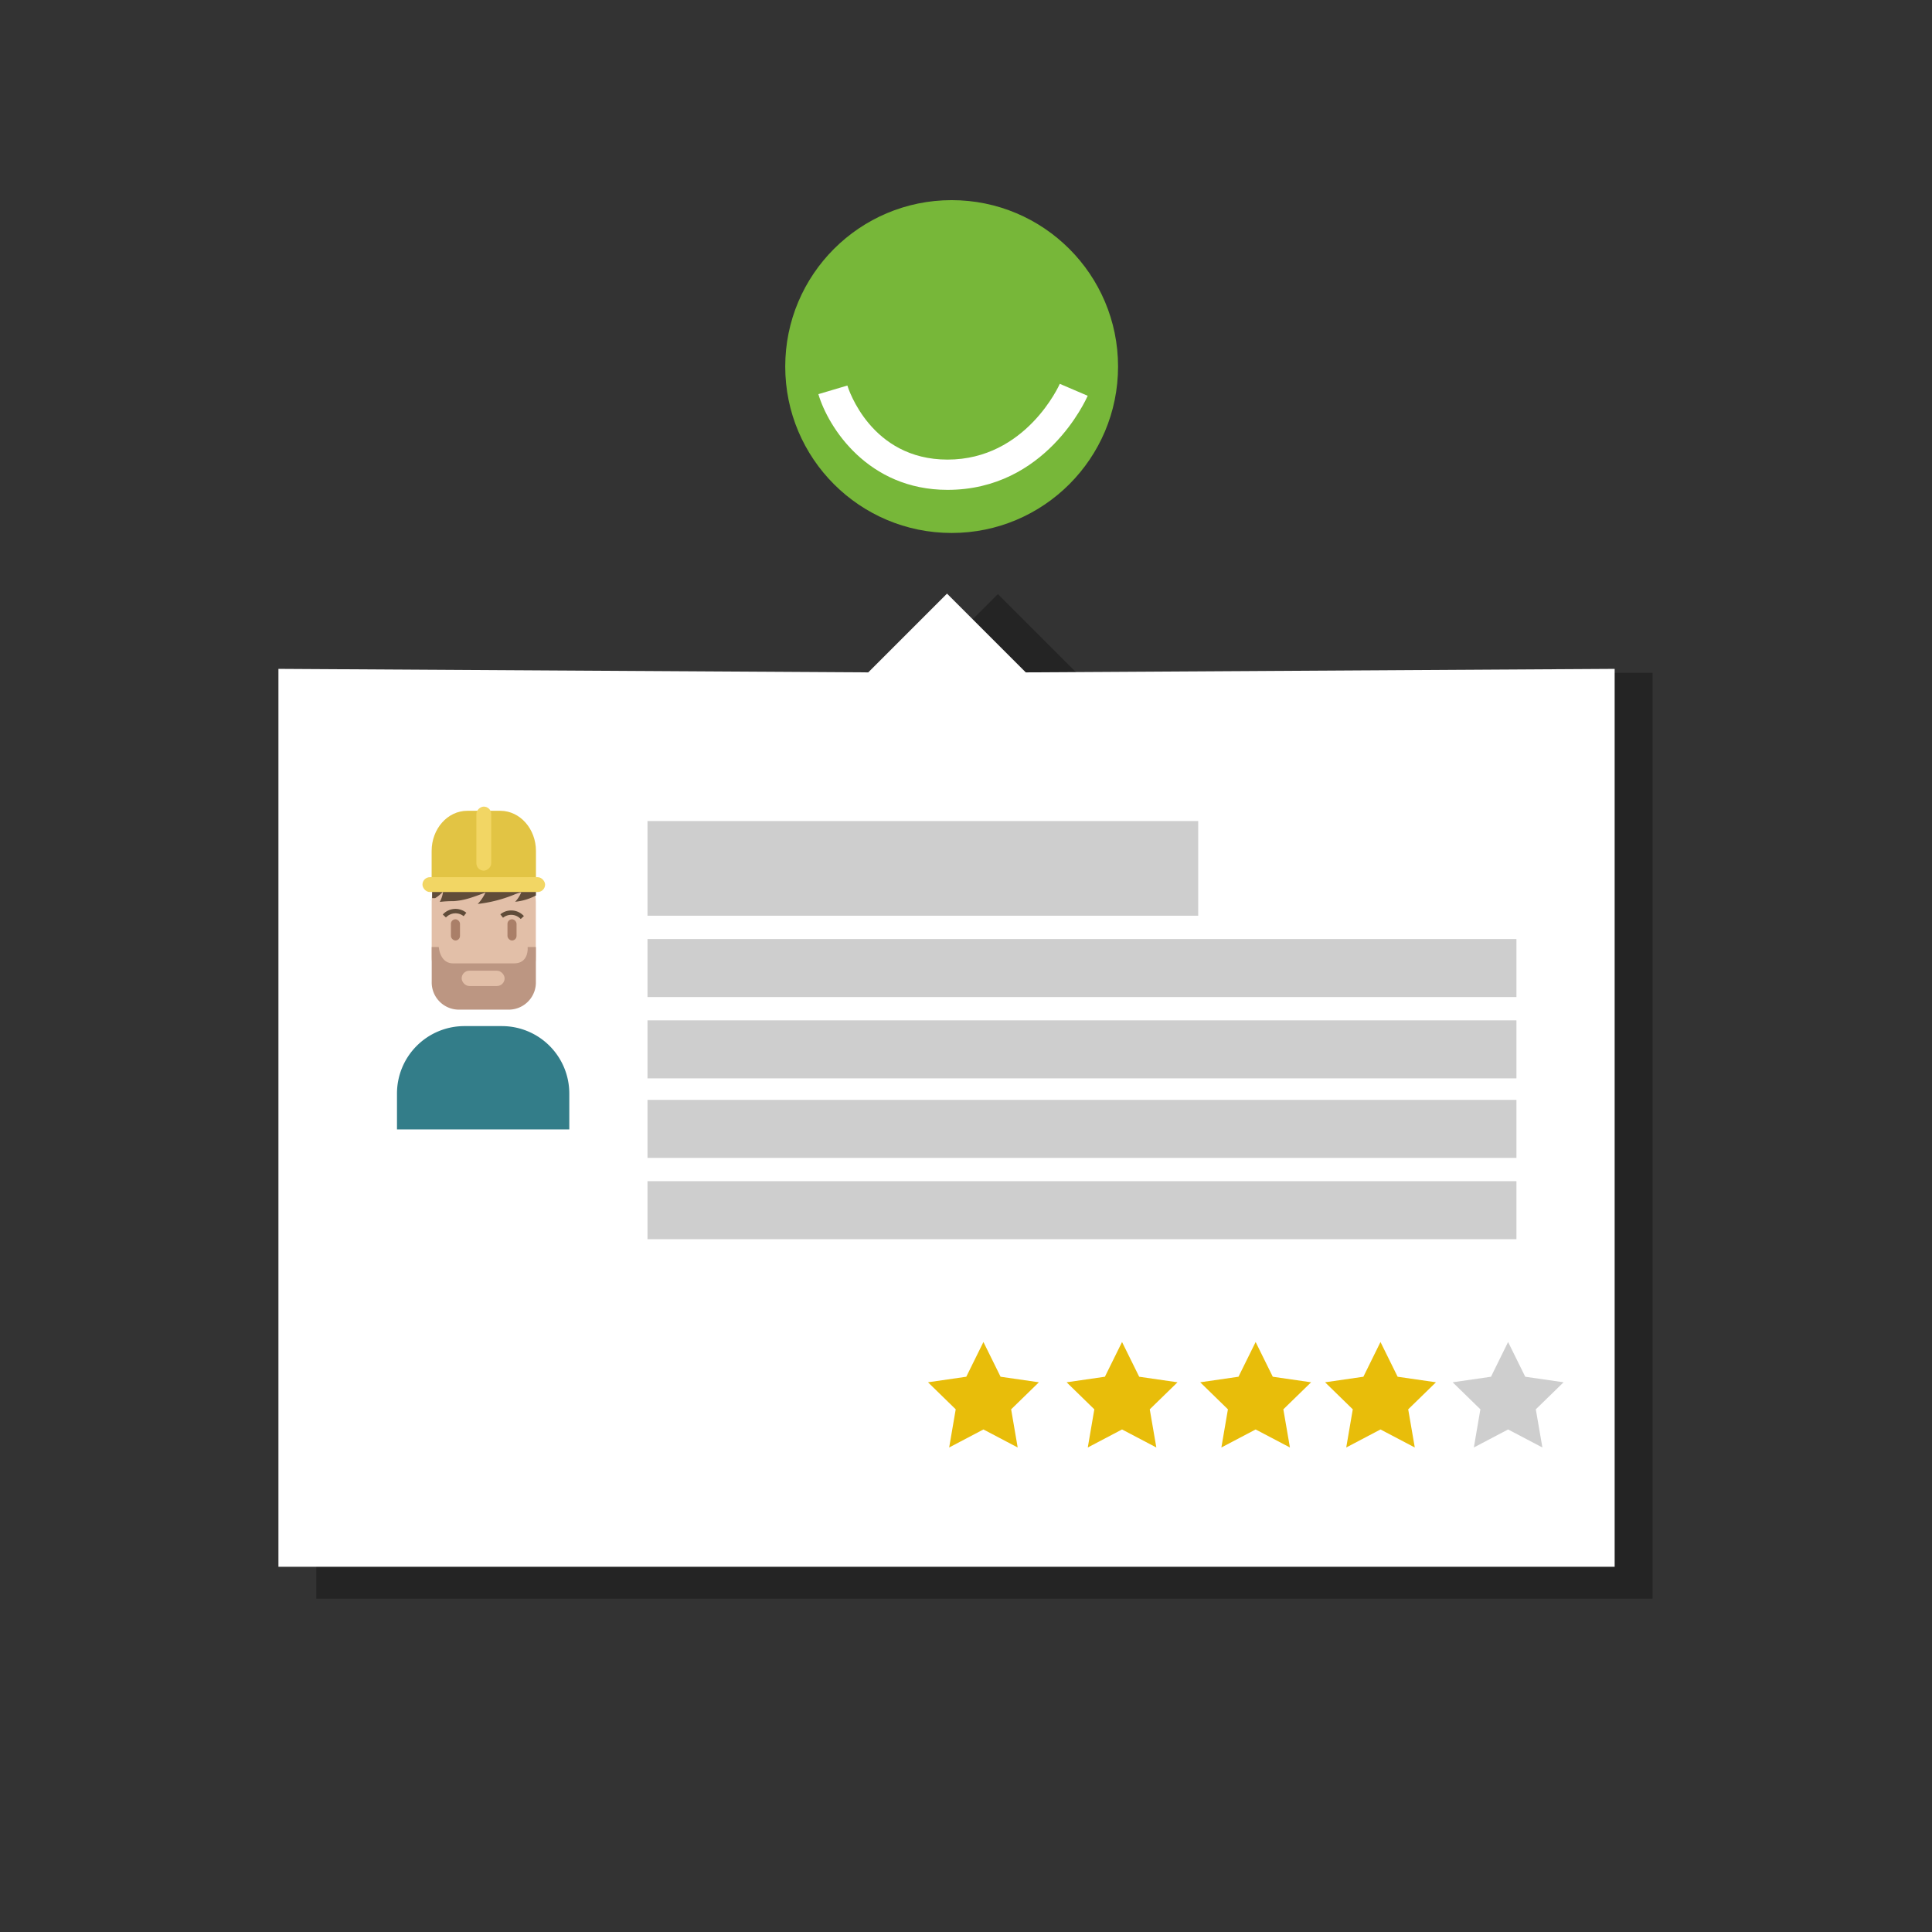
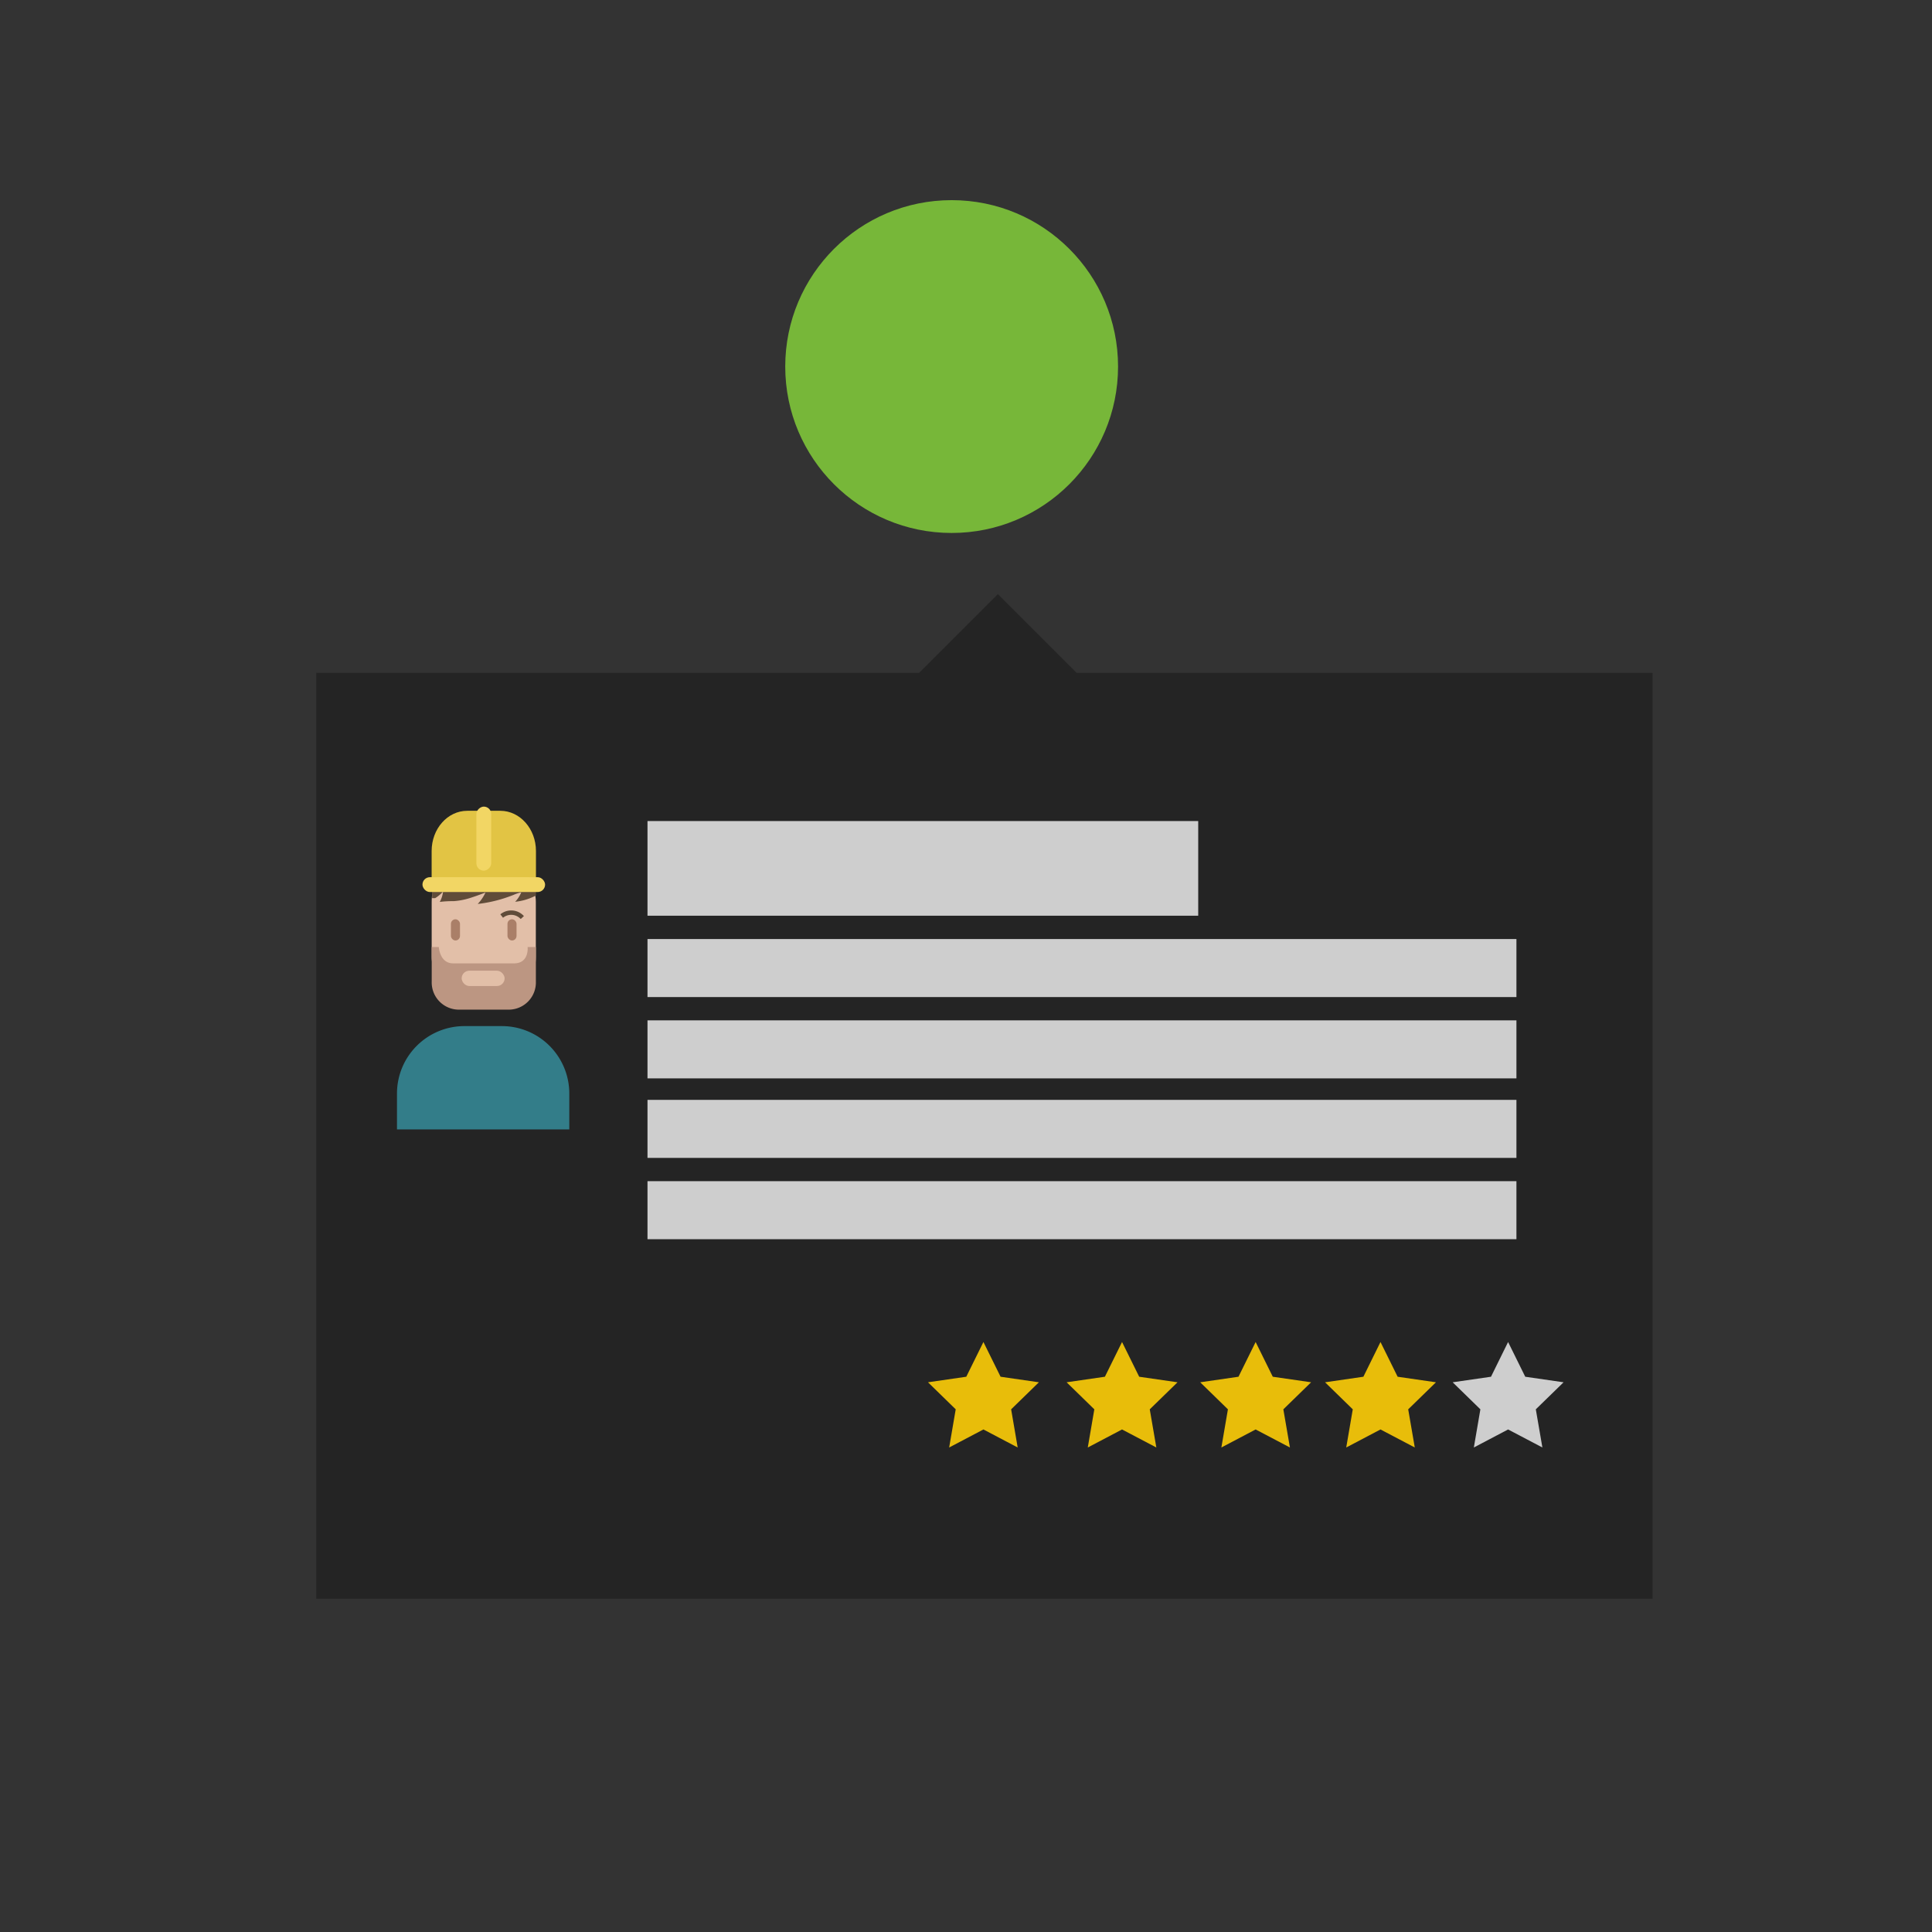
<svg xmlns="http://www.w3.org/2000/svg" viewBox="0 0 484.48 484.48">
  <rect x="0" y="0" width="484.48" height="484.48" fill="#333333" stroke="none" />
  <title>icone_3</title>
  <g id="Calque_2" data-name="Calque 2">
    <rect width="484.48" height="484.48" style="fill:#cecece;opacity:0" />
  </g>
  <g id="Calque_1" data-name="Calque 1">
    <polygon points="414.4 400.9 79.32 400.9 79.32 168.73 230.49 168.73 250.24 148.98 269.99 168.73 414.4 168.73 414.4 400.9" style="opacity:0.3" />
-     <polygon points="404.9 392.9 69.82 392.9 69.82 167.73 217.73 168.61 237.48 148.86 257.23 168.61 404.9 167.73 404.9 392.9" style="fill:#fff" />
    <rect x="162.37" y="205.89" width="138.1" height="23.74" style="fill:#cecece" />
    <rect x="162.37" y="235.48" width="217.9" height="14.55" style="fill:#cecece" />
    <rect x="162.37" y="255.87" width="217.9" height="14.55" style="fill:#cecece" />
    <rect x="162.37" y="275.81" width="217.9" height="14.55" style="fill:#cecece" />
    <rect x="162.37" y="296.2" width="217.9" height="14.55" style="fill:#cecece" />
    <polygon points="246.61 336.53 250.91 345.24 260.52 346.63 253.56 353.41 255.2 362.98 246.61 358.46 238.02 362.98 239.66 353.41 232.71 346.63 242.31 345.24 246.61 336.53" style="fill:#e8bd0a" />
    <polygon points="281.37 336.53 285.67 345.24 295.28 346.63 288.32 353.41 289.97 362.98 281.37 358.46 272.78 362.98 274.42 353.41 267.47 346.63 277.07 345.24 281.37 336.53" style="fill:#e8bd0a" />
    <polygon points="314.87 336.53 319.17 345.24 328.78 346.63 321.82 353.41 323.47 362.98 314.87 358.46 306.28 362.98 307.92 353.41 300.97 346.63 310.57 345.24 314.87 336.53" style="fill:#e8bd0a" />
    <polygon points="346.18 336.53 350.48 345.24 360.09 346.63 353.13 353.41 354.78 362.98 346.18 358.46 337.59 362.98 339.23 353.41 332.28 346.63 341.89 345.24 346.18 336.53" style="fill:#e8bd0a" />
    <polygon points="378.18 336.53 382.48 345.24 392.09 346.63 385.13 353.41 386.78 362.98 378.18 358.46 369.59 362.98 371.23 353.41 364.28 346.63 373.89 345.24 378.18 336.53" style="fill:#cecece" />
    <rect x="108.25" y="213.08" width="26.12" height="39.93" rx="13.06" ry="13.06" style="fill:#e2bfa8" />
    <path d="M116.47,257.31h9.38a16.91,16.91,0,0,1,16.91,16.91v9a0,0,0,0,1,0,0H99.55a0,0,0,0,1,0,0v-9A16.91,16.91,0,0,1,116.47,257.31Z" style="fill:#337d89" />
    <path d="M7085.68,7184.06a3.25,3.25,0,0,0-4.44-.32l-.67-.86a4.3,4.3,0,0,1,5.91.44Z" transform="translate(-6955.1 -6953.6)" style="fill:#604c39" />
-     <path d="M7066.93,7183.67l-.8-.74a4.3,4.3,0,0,1,5.91-.44l-.67.86A3.27,3.27,0,0,0,7066.93,7183.67Z" transform="translate(-6955.1 -6953.6)" style="fill:#604c39" />
    <rect x="7082.35" y="7184.12" width="2.27" height="5.32" rx="1.14" ry="1.14" transform="translate(7211.88 7419.96) rotate(180)" style="fill:#aa7f68" />
    <rect x="7068.17" y="7184.12" width="2.27" height="5.32" rx="1.14" ry="1.14" transform="translate(7183.52 7419.96) rotate(180)" style="fill:#aa7f68" />
    <path d="M7089.5,7175.44v2.51a1.12,1.12,0,0,1,0,.21,14.27,14.27,0,0,1-1.47.67,13.93,13.93,0,0,1-3.75.9,6.69,6.69,0,0,0,.74-.9,7.65,7.65,0,0,0,.8-1.47,9.91,9.91,0,0,0-1.94.65q-1.13.45-2.28.82a34.08,34.08,0,0,1-6.71,1.45,9.71,9.71,0,0,0,1.16-1.45,10.09,10.09,0,0,0,.79-1.42c-1.32.51-2.65,1-4,1.42a17.59,17.59,0,0,1-4,.75,25.26,25.26,0,0,0-3.46.19,6.68,6.68,0,0,0,.43-.94,7.07,7.07,0,0,0,.4-1.68,8.46,8.46,0,0,1-2,1.68h-.75v-3.38Z" transform="translate(-6955.1 -6953.6)" style="fill:#604c39" />
    <path d="M7063.28,7179.31a.54.54,0,0,1-.39,0Z" transform="translate(-6955.1 -6953.6)" style="fill:#604c39" />
    <path d="M7089.5,7167v6.72h-26.16V7167c0-5.57,4-10.08,8.93-10.08h8.31C7085.5,7156.93,7089.5,7161.45,7089.5,7167Z" transform="translate(-6955.1 -6953.6)" style="fill:#e2c444" />
    <rect x="105.94" y="219.97" width="30.75" height="3.72" rx="1.86" ry="1.86" style="fill:#f2d664" />
    <rect x="7068.39" y="7162.05" width="16.06" height="3.72" rx="1.86" ry="1.86" transform="translate(-7042.59 7286.72) rotate(-90)" style="fill:#f2d664" />
    <path d="M7089.48,7191.09v8.64a6.82,6.82,0,0,1-6.56,7.05h-13a6.82,6.82,0,0,1-6.56-7.05v-8.64h1.78s.22,4.09,3.6,4.09H7084c3.85,0,3.41-4.09,3.41-4.09Z" transform="translate(-6955.1 -6953.6)" style="fill:#bc9682" />
    <rect x="115.77" y="243.42" width="10.77" height="3.84" rx="1.92" ry="1.92" style="fill:#e2bfa8" />
    <circle cx="238.64" cy="91.92" r="41.73" style="fill:#77b739" />
-     <path d="M7192.71,7076.44c-20,0-29.93-15.69-32.39-24l7.27-2.16c.23.75,5.88,18.57,25.12,18.57,19.71,0,28.07-18.8,28.15-19l7,3C7227.41,7053.83,7217.35,7076.44,7192.71,7076.44Z" transform="translate(-6955.1 -6953.6)" style="fill:#fff" />
  </g>
</svg>